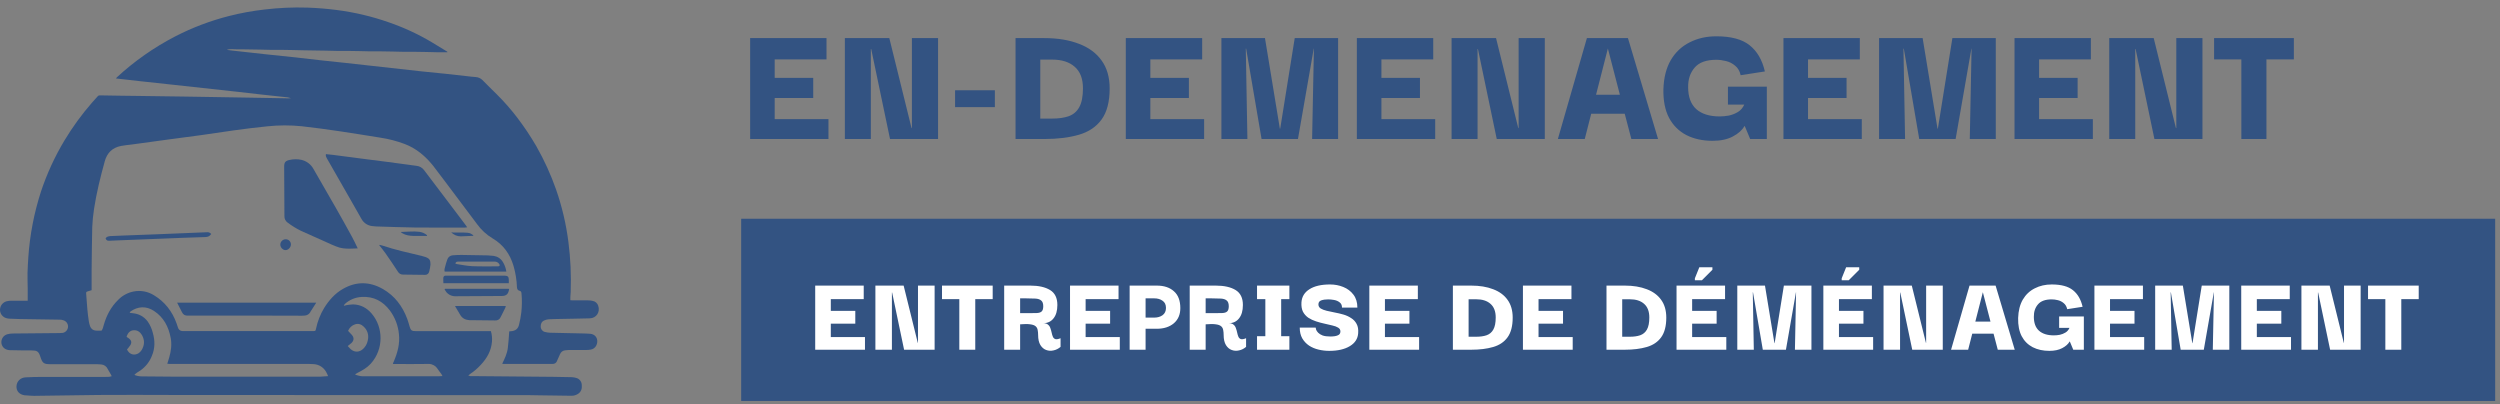
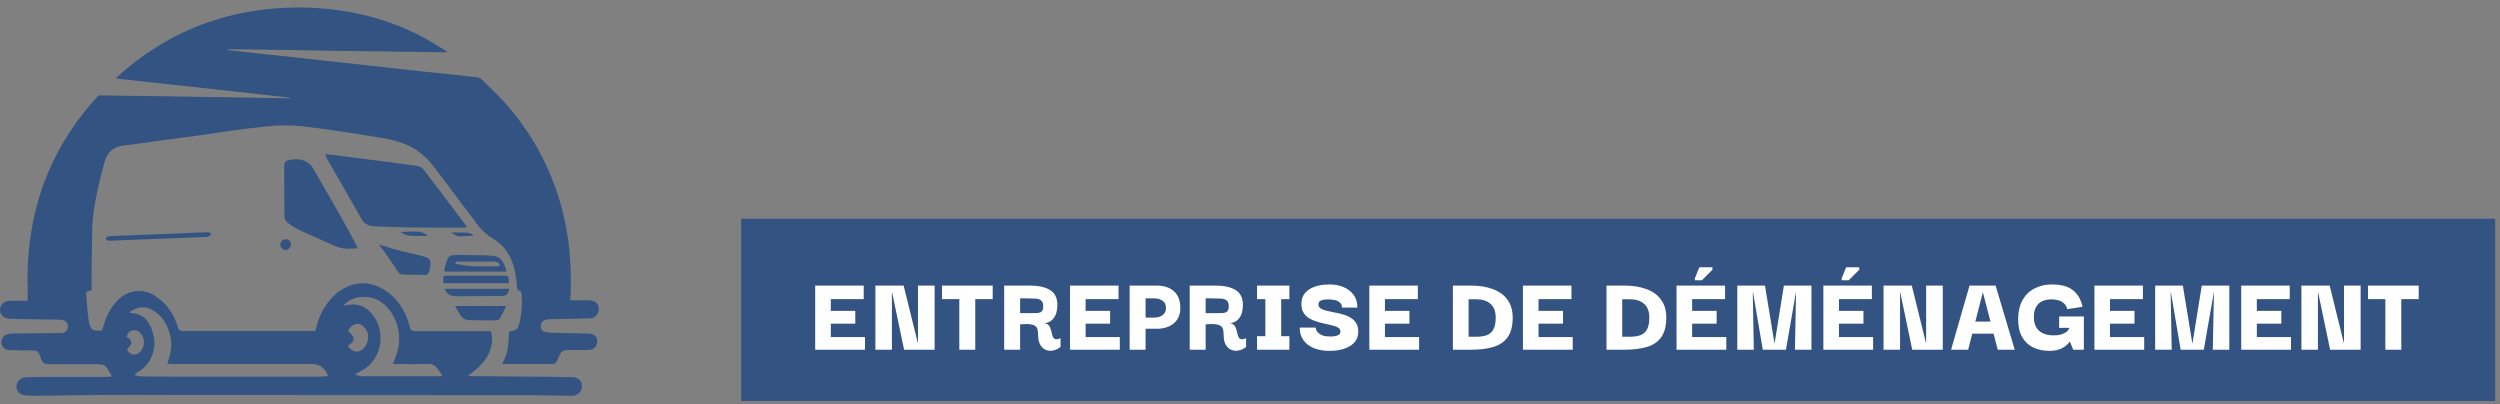
<svg xmlns="http://www.w3.org/2000/svg" width="439" height="71" viewBox="0 0 439 71" fill="none">
  <rect x="0" y="0" width="439" height="71" fill="#808080" stroke="none" />
  <path d="M4.865 50.651C4.85 49.742 4.819 48.818 4.834 47.91C4.85 47.002 4.927 46.078 4.973 45.169C5.239 41.255 5.984 37.387 7.19 33.653C8.235 30.507 9.624 27.487 11.332 24.646C12.75 22.291 14.373 20.065 16.181 17.995L17.121 16.948C17.172 16.876 17.243 16.82 17.324 16.785C17.405 16.749 17.495 16.737 17.583 16.748L21.385 16.809L23.849 16.84L32.809 16.963L44.003 17.148L50.084 17.256C50.423 17.282 50.763 17.276 51.1 17.241C50.919 17.18 50.734 17.134 50.546 17.102L45.989 16.609L41.678 16.117L30.131 14.854L24.85 14.284L20.354 13.776C20.408 13.699 20.47 13.627 20.539 13.561C23.616 10.723 27.06 8.311 30.777 6.386C33.792 4.834 36.974 3.631 40.261 2.799C42.287 2.286 44.344 1.911 46.42 1.675C48.927 1.37 51.455 1.257 53.979 1.336C55.734 1.398 57.474 1.536 59.214 1.767C62.304 2.168 65.343 2.89 68.282 3.923C70.899 4.823 73.417 5.989 75.796 7.402C76.72 7.957 77.643 8.511 78.552 9.081V9.173C77.921 9.173 77.305 9.188 76.674 9.173C76.042 9.158 75.38 9.142 74.749 9.127L72.763 9.096H70.823L68.898 9.05L66.958 9.019H65.034L63.063 8.973L61.123 8.942H59.199L57.274 8.896L53.364 8.834L51.439 8.788L49.499 8.757H47.575L45.65 8.711L43.664 8.68C43.017 8.68 42.386 8.649 41.739 8.665C41.093 8.68 40.461 8.526 39.83 8.757L40.785 8.88L46.913 9.558L51.793 10.066L56.489 10.605L60.554 11.036L74.148 12.545L78.275 12.96L82.016 13.376C82.524 13.438 83.032 13.499 83.54 13.53C83.974 13.555 84.384 13.735 84.695 14.038C85.511 14.885 86.358 15.685 87.189 16.517C88.506 17.821 89.73 19.215 90.853 20.689C92.057 22.273 93.162 23.928 94.164 25.647C95.55 28.078 96.715 30.628 97.643 33.268C98.688 36.263 99.416 39.359 99.814 42.506C100.186 45.405 100.32 48.33 100.214 51.251C100.199 51.559 100.168 51.867 100.153 52.175C100.137 52.483 100.153 52.513 100.153 52.714L100.569 52.744H103.278C103.548 52.745 103.816 52.776 104.079 52.837C104.305 52.876 104.515 52.977 104.687 53.13C104.858 53.282 104.983 53.479 105.049 53.699C105.418 54.792 104.741 55.854 103.586 55.901C101.846 55.962 100.091 55.962 98.336 56.008C97.659 56.024 96.981 56.024 96.319 56.07C96.046 56.092 95.78 56.166 95.534 56.285C95.087 56.501 94.933 56.901 94.949 57.363C94.949 57.576 95.021 57.782 95.152 57.95C95.283 58.117 95.466 58.236 95.672 58.287C95.97 58.364 96.274 58.411 96.581 58.426L102.17 58.549C102.647 58.549 103.14 58.58 103.617 58.61C104.356 58.672 104.833 59.149 104.879 59.827C104.926 60.504 104.525 61.243 103.771 61.382C103.487 61.439 103.198 61.464 102.909 61.459H99.86C99.638 61.464 99.417 61.484 99.198 61.52C99.013 61.545 98.838 61.618 98.689 61.732C98.541 61.845 98.424 61.995 98.351 62.167C98.167 62.536 97.997 62.921 97.843 63.306C97.797 63.488 97.688 63.647 97.536 63.757C97.385 63.867 97.199 63.92 97.012 63.907H88.375L88.19 63.861C88.636 62.968 89.052 62.075 89.175 61.105C89.298 60.135 89.345 59.195 89.422 58.195L89.683 58.164C90.484 58.118 90.961 57.779 91.146 57.009C91.325 56.295 91.459 55.57 91.546 54.838C91.664 53.749 91.675 52.65 91.577 51.559C91.562 51.282 91.5 51.112 91.208 51.051C90.915 50.989 90.792 50.743 90.776 50.435C90.731 49.168 90.529 47.911 90.176 46.694C89.56 44.615 88.375 42.952 86.496 41.859C85.419 41.215 84.486 40.355 83.756 39.334L78.29 32.052C77.551 31.082 76.827 30.096 76.073 29.127C74.718 27.433 73.102 26.047 71.038 25.277C69.685 24.768 68.281 24.401 66.851 24.184C64.433 23.799 62.032 23.399 59.614 23.045C57.197 22.691 55.18 22.414 52.963 22.167C50.961 21.965 48.944 21.97 46.943 22.183C43.033 22.568 39.137 23.168 35.242 23.738C33.287 24.015 31.316 24.261 29.361 24.523L23.064 25.385C22.448 25.462 21.847 25.508 21.247 25.631C19.738 25.924 18.799 26.848 18.399 28.311C17.644 31.051 16.951 33.822 16.52 36.64C16.352 37.716 16.244 38.8 16.197 39.889C16.135 42.398 16.12 44.908 16.089 47.417V50.958L15.473 51.143C15.134 51.251 15.104 51.282 15.134 51.62C15.196 52.498 15.258 53.376 15.335 54.253C15.412 55.131 15.489 55.7 15.596 56.409C15.643 56.714 15.72 57.013 15.827 57.302C15.899 57.516 16.036 57.703 16.217 57.838C16.399 57.973 16.617 58.049 16.843 58.056C17.182 58.087 17.521 58.056 17.844 58.056C18.06 57.748 18.121 57.41 18.214 57.086C18.691 55.408 19.476 53.899 20.739 52.667C21.469 51.908 22.415 51.392 23.448 51.189C24.678 50.942 25.956 51.174 27.02 51.836C28.945 52.991 30.254 54.684 31.008 56.794C31.101 57.04 31.177 57.286 31.255 57.533C31.302 57.705 31.404 57.857 31.546 57.965C31.688 58.074 31.861 58.133 32.04 58.133H55.011C55.38 58.133 55.396 58.133 55.488 57.748C55.753 56.454 56.237 55.215 56.92 54.084C57.767 52.729 58.798 51.544 60.2 50.743C62.54 49.388 64.911 49.419 67.251 50.758C69.329 51.959 70.684 53.776 71.516 56.008C71.67 56.409 71.778 56.84 71.901 57.255C72.132 58.041 72.27 58.148 73.086 58.148H86.204C86.38 58.753 86.442 59.384 86.388 60.011C86.25 61.613 85.511 62.906 84.433 64.061C83.878 64.667 83.253 65.204 82.57 65.662L82.231 65.939C82.346 65.986 82.465 66.022 82.586 66.047H83.217L97.104 66.17L100.384 66.231C100.644 66.241 100.903 66.283 101.154 66.355C101.42 66.418 101.66 66.564 101.84 66.771C102.02 66.978 102.129 67.236 102.154 67.509C102.231 68.202 102.093 68.803 101.461 69.188C101.13 69.396 100.745 69.503 100.353 69.496L94.764 69.419L92.932 69.388L30.007 69.357C25.789 69.336 21.56 69.336 17.321 69.357L5.989 69.511C5.496 69.511 4.988 69.449 4.496 69.419H4.357C3.403 69.295 2.848 68.664 2.894 67.817C2.941 66.971 3.572 66.308 4.496 66.262C5.419 66.216 6.389 66.185 7.344 66.185H18.383C18.784 66.185 19.184 66.216 19.615 66.062L19.476 65.77C19.291 65.446 19.091 65.138 18.922 64.815C18.826 64.59 18.671 64.396 18.473 64.252C18.275 64.108 18.042 64.021 17.798 63.999C17.552 63.984 17.29 63.953 17.028 63.953H8.93C7.683 63.953 7.467 63.814 7.082 62.629C6.774 61.674 6.482 61.536 5.543 61.536C4.249 61.551 2.971 61.505 1.678 61.489C1.488 61.48 1.301 61.438 1.124 61.366C0.844 61.262 0.605 61.069 0.447 60.815C0.288 60.562 0.217 60.263 0.246 59.965C0.266 59.676 0.374 59.4 0.556 59.174C0.738 58.949 0.984 58.784 1.262 58.703C1.588 58.611 1.925 58.565 2.263 58.564L10.47 58.487C10.645 58.492 10.82 58.482 10.993 58.456C11.243 58.415 11.473 58.291 11.645 58.105C11.817 57.919 11.922 57.68 11.943 57.428C11.964 57.175 11.9 56.922 11.762 56.71C11.623 56.497 11.418 56.337 11.178 56.255C10.952 56.169 10.711 56.127 10.47 56.132L3.433 56.024L1.74 55.962C1.548 55.959 1.356 55.934 1.17 55.885C0.838 55.806 0.541 55.617 0.329 55.349C0.117 55.081 0.001 54.749 0 54.407C0 54.059 0.117 53.722 0.332 53.448C0.547 53.175 0.848 52.981 1.186 52.898C1.432 52.837 1.686 52.806 1.94 52.806H4.865V50.651ZM57.613 66.047C57.508 65.777 57.384 65.515 57.243 65.262C57.018 64.876 56.7 64.553 56.318 64.322C55.937 64.091 55.503 63.959 55.057 63.938C54.457 63.891 53.841 63.907 53.24 63.907H29.838L29.376 63.876L29.715 62.767C30.038 61.659 30.192 60.52 29.977 59.349C29.607 57.394 28.76 55.731 27.051 54.607C25.681 53.699 24.218 53.776 22.91 54.7C22.855 54.749 22.809 54.806 22.771 54.869C22.833 54.915 22.848 54.946 22.879 54.946L23.264 54.992C24.357 55.1 25.25 55.547 25.927 56.44C26.353 57.049 26.661 57.733 26.836 58.456C27.221 59.796 27.236 61.151 26.682 62.459C26.277 63.522 25.557 64.435 24.619 65.077C24.28 65.308 23.91 65.477 23.602 65.831C23.997 65.999 24.421 66.088 24.85 66.093L30.192 66.139H56.289C56.689 66.124 57.089 66.078 57.613 66.047ZM69.037 63.922C69.029 63.88 69.019 63.839 69.006 63.799L69.145 63.491C69.807 61.951 70.238 60.381 70.053 58.672C69.912 57.173 69.364 55.74 68.467 54.53C67.236 52.898 65.619 52.021 63.525 52.144C62.407 52.198 61.344 52.645 60.523 53.406C60.477 53.468 60.446 53.56 60.369 53.699C60.54 53.645 60.715 53.603 60.892 53.576C61.259 53.512 61.629 53.471 62.001 53.453C63.34 53.483 64.433 54.069 65.296 55.1C67.312 57.486 67.42 61.289 65.111 63.861C64.464 64.569 63.664 65.031 62.832 65.446L62.401 65.693L62.432 65.816C62.848 65.924 63.263 66.078 63.71 66.078H77.028L77.69 66.031C77.635 65.91 77.573 65.791 77.505 65.677C77.243 65.323 76.966 64.984 76.735 64.63C76.504 64.276 75.934 63.907 75.319 63.907C73.394 63.938 71.485 63.922 69.576 63.922H69.037ZM61.062 60.766C61.214 60.951 61.379 61.126 61.554 61.289C62.247 61.921 63.125 61.89 63.787 61.243C64.116 60.93 64.359 60.538 64.495 60.104C64.818 59.103 64.68 58.164 63.91 57.394C63.479 56.963 62.955 56.747 62.324 56.963C62.053 57.053 61.805 57.202 61.597 57.399C61.39 57.596 61.228 57.836 61.123 58.102C61.385 58.379 61.6 58.595 61.801 58.826C62.201 59.303 62.17 59.781 61.724 60.227C61.539 60.396 61.323 60.55 61.062 60.766ZM22.248 59.165L22.679 59.457C23.064 59.765 23.156 60.135 22.925 60.566C22.802 60.753 22.668 60.932 22.525 61.105L22.294 61.366C22.787 62.367 23.68 62.444 24.357 62.013C24.551 61.876 24.718 61.703 24.85 61.505C25.404 60.612 25.435 59.719 24.911 58.81C24.573 58.256 24.08 57.933 23.433 57.995C22.787 58.056 22.463 58.487 22.248 59.041C22.232 59.057 22.248 59.072 22.248 59.165Z" fill="#335382" />
  <path d="M57.228 27.063L58.521 27.202L64.541 27.987L67.928 28.418L72.039 28.973L73.086 29.111C73.359 29.131 73.625 29.21 73.864 29.343C74.103 29.476 74.311 29.659 74.472 29.881L79.707 36.794L81.8 39.565C81.877 39.658 81.924 39.781 82.031 39.919L81.6 39.965C78.66 39.965 75.719 39.981 72.778 39.95C70.53 39.919 68.298 39.827 66.065 39.765L65.249 39.688C64.875 39.63 64.519 39.485 64.209 39.266C63.899 39.047 63.644 38.76 63.464 38.426C62.955 37.564 62.478 36.686 61.985 35.824L57.413 27.833C57.305 27.618 57.151 27.418 57.228 27.063Z" fill="#335382" />
  <path d="M62.817 43.614L62.109 43.645C61.277 43.676 60.43 43.707 59.614 43.476C59.174 43.337 58.742 43.172 58.321 42.983L52.855 40.535C52.018 40.129 51.224 39.639 50.484 39.072C50.315 38.949 50.177 38.787 50.084 38.599C49.99 38.412 49.942 38.204 49.946 37.995C49.93 35.1 49.899 32.206 49.899 29.311C49.884 28.511 50.115 28.233 50.885 28.079C51.548 27.928 52.236 27.923 52.902 28.064C53.352 28.163 53.776 28.357 54.145 28.633C54.514 28.909 54.82 29.261 55.042 29.665C56.366 31.944 57.68 34.228 58.983 36.517C59.938 38.195 60.877 39.873 61.801 41.567C62.155 42.198 62.447 42.86 62.817 43.614Z" fill="#335382" />
-   <path d="M31.101 53.145H55.534L54.734 54.407C54.679 54.468 54.632 54.535 54.595 54.607C54.303 55.269 53.81 55.454 53.086 55.439C47.929 55.408 42.771 55.423 37.598 55.423H33.318C33.205 55.416 33.092 55.416 32.979 55.423C32.517 55.439 32.178 55.285 31.963 54.838C31.747 54.392 31.408 53.761 31.101 53.145Z" fill="#335382" />
  <path d="M66.65 42.998L67.097 43.106C69.36 43.861 71.685 44.384 73.995 44.923C74.23 44.973 74.461 45.04 74.687 45.123C75.411 45.385 75.596 45.662 75.596 46.416C75.558 46.849 75.48 47.276 75.365 47.694C75.331 47.866 75.236 48.018 75.097 48.123C74.957 48.229 74.784 48.279 74.61 48.264L70.761 48.218C70.585 48.221 70.41 48.176 70.256 48.09C70.102 48.003 69.973 47.877 69.884 47.725C69.165 46.617 68.426 45.523 67.667 44.446C67.343 43.968 66.958 43.537 66.604 43.075L66.65 42.998Z" fill="#335382" />
  <path d="M88.913 47.694H78.09C77.982 47.402 78.09 47.14 78.151 46.878C78.262 46.43 78.395 45.988 78.552 45.554C78.62 45.352 78.747 45.174 78.917 45.045C79.088 44.916 79.293 44.841 79.506 44.831C80.049 44.779 80.594 44.759 81.138 44.769L85.665 44.846C86.019 44.861 86.373 44.892 86.712 44.938C87.033 44.985 87.34 45.101 87.612 45.28C87.883 45.458 88.112 45.694 88.282 45.97C88.612 46.494 88.827 47.081 88.913 47.694ZM79.968 46.293C80.041 46.33 80.119 46.356 80.199 46.37C81.108 46.509 82.001 46.694 82.909 46.74C84.372 46.801 85.834 46.771 87.297 46.771H87.497C87.774 46.724 87.82 46.571 87.651 46.34C87.561 46.208 87.439 46.102 87.296 46.032C87.153 45.962 86.994 45.93 86.835 45.939H80.369C80.184 45.97 80.014 46.001 79.968 46.293Z" fill="#335382" />
  <path d="M79.891 53.73H88.821C88.802 53.84 88.771 53.949 88.729 54.053C88.467 54.592 88.174 55.131 87.913 55.685C87.838 55.872 87.704 56.03 87.532 56.135C87.36 56.241 87.159 56.288 86.958 56.27L82.817 56.224H82.432C81.754 56.178 81.185 55.916 80.831 55.316C80.476 54.715 80.245 54.315 79.891 53.73Z" fill="#335382" />
  <path d="M89.345 49.727H77.859C77.844 49.403 77.828 49.096 77.844 48.803C77.841 48.75 77.85 48.697 77.87 48.647C77.889 48.598 77.918 48.553 77.956 48.515C77.994 48.477 78.039 48.448 78.088 48.429C78.138 48.409 78.191 48.401 78.244 48.403H88.683C89.191 48.449 89.329 48.603 89.345 49.111V49.727Z" fill="#335382" />
  <path d="M37.09 41.089C36.828 41.49 36.489 41.613 36.058 41.628C33.395 41.705 30.731 41.813 28.052 41.921L20.646 42.213L19.245 42.275C19.105 42.292 18.963 42.276 18.83 42.229C18.697 42.156 18.598 42.035 18.552 41.89C18.537 41.813 18.691 41.659 18.799 41.597C18.975 41.521 19.162 41.474 19.353 41.459C20.061 41.418 20.77 41.387 21.478 41.367L27.636 41.136L36.304 40.782C36.451 40.76 36.6 40.777 36.738 40.831C36.876 40.885 36.997 40.974 37.09 41.089Z" fill="#335382" />
  <path d="M89.406 50.727C89.283 51.62 88.929 51.975 88.113 51.975C85.424 52.005 82.729 52.021 80.03 52.021C79.714 52.035 79.4 51.976 79.111 51.848C78.823 51.719 78.568 51.526 78.367 51.282C78.26 51.139 78.163 50.99 78.075 50.835L78.105 50.743L78.151 50.712H89.129L89.406 50.727Z" fill="#335382" />
  <path d="M50.13 42.013C50.256 42.007 50.382 42.026 50.499 42.071C50.617 42.116 50.724 42.184 50.814 42.273C50.904 42.361 50.974 42.467 51.021 42.584C51.068 42.701 51.089 42.827 51.085 42.952C51.069 43.445 50.623 43.907 50.161 43.922C49.699 43.938 49.222 43.476 49.222 42.952C49.225 42.71 49.322 42.477 49.49 42.303C49.659 42.129 49.888 42.025 50.13 42.013Z" fill="#335382" />
  <path d="M74.965 41.428H72.624C71.931 41.413 71.239 41.32 70.638 40.951C70.537 40.897 70.448 40.824 70.376 40.735C71.469 40.72 72.547 40.566 73.625 40.705C74.13 40.768 74.606 40.977 74.995 41.305L74.965 41.428Z" fill="#335382" />
  <path d="M83.094 41.413C82.355 41.444 81.631 41.49 80.892 41.505C80.582 41.502 80.275 41.438 79.99 41.317C79.705 41.195 79.446 41.019 79.229 40.797L79.583 40.828H80.63C81.138 40.828 81.631 40.828 82.124 40.874C82.616 40.92 82.817 41.105 83.109 41.305L83.094 41.413Z" fill="#335382" />
-   <path d="M136.036 20.917H145.479V24.411H131.724V6.69H145.133V10.436H136.036V13.678H142.804V17.203H136.036V20.917ZM160.13 6.69H164.725V24.411H156.289L152.984 8.61H152.921V24.411H148.357V6.69H156.163L160.067 22.491H160.13V6.69ZM167.712 18.808V15.85H174.7V18.808H167.712ZM194.857 15.535C194.857 17.864 194.384 19.679 193.44 20.98C192.517 22.26 191.195 23.152 189.474 23.656C187.753 24.159 185.728 24.411 183.399 24.411H178.331V6.69H183.399C185.728 6.69 187.753 7.026 189.474 7.697C191.195 8.348 192.517 9.323 193.44 10.624C194.384 11.925 194.857 13.562 194.857 15.535ZM182.675 20.823H184.753C185.886 20.823 186.851 20.686 187.648 20.414C188.467 20.12 189.086 19.595 189.506 18.84C189.946 18.064 190.167 16.951 190.167 15.503C190.167 13.825 189.684 12.566 188.719 11.726C187.774 10.887 186.452 10.467 184.753 10.467H182.675V20.823ZM202.002 20.917H211.445V24.411H197.69V6.69H211.099V10.436H202.002V13.678H208.769V17.203H202.002V20.917ZM214.48 24.411V6.69H222.129L224.742 22.586H224.805L227.354 6.69H234.972V24.411H230.408L230.722 8.547H230.691L227.921 24.411H221.531L218.824 8.547H218.761L219.044 24.411H214.48ZM242.577 20.917H252.02V24.411H238.265V6.69H251.674V10.436H242.577V13.678H249.345V17.203H242.577V20.917ZM266.671 6.69H271.266V24.411H262.83L259.525 8.61H259.462V24.411H254.898V6.69H262.705L266.608 22.491H266.671V6.69ZM273.56 24.411L278.66 6.69H285.868L291.156 24.411H286.466L285.301 19.973H279.415L278.282 24.411H273.56ZM282.342 8.516L280.265 16.637H284.451L282.342 8.516ZM300.719 24.726C298.977 24.726 297.445 24.39 296.123 23.719C294.801 23.026 293.784 22.009 293.07 20.666C292.378 19.323 292.052 17.654 292.094 15.661C292.157 13.646 292.588 11.947 293.385 10.562C294.203 9.177 295.305 8.138 296.69 7.445C298.075 6.732 299.638 6.375 301.38 6.375C303.982 6.375 305.934 6.9 307.235 7.949C308.557 8.998 309.448 10.53 309.91 12.545L305.661 13.206C305.493 12.471 305.168 11.915 304.685 11.537C304.223 11.139 303.688 10.866 303.08 10.719C302.492 10.572 301.926 10.499 301.38 10.499C299.617 10.499 298.348 10.96 297.571 11.884C296.795 12.786 296.417 13.93 296.438 15.315C296.438 17.014 296.91 18.294 297.855 19.155C298.82 20.015 300.194 20.445 301.978 20.445C302.503 20.445 303.048 20.393 303.615 20.288C304.181 20.162 304.706 19.952 305.189 19.658C305.671 19.364 306.039 18.934 306.29 18.368H303.426V15.22H310.256V24.411H307.329L306.385 22.145H306.322C305.923 22.858 305.241 23.467 304.276 23.971C303.332 24.474 302.146 24.726 300.719 24.726ZM317.488 20.917H326.931V24.411H313.176V6.69H326.585V10.436H317.488V13.678H324.255V17.203H317.488V20.917ZM329.966 24.411V6.69H337.615L340.228 22.586H340.291L342.84 6.69H350.458V24.411H345.894L346.208 8.547H346.177L343.407 24.411H337.017L334.31 8.547H334.247L334.531 24.411H329.966ZM358.063 20.917H367.506V24.411H353.751V6.69H367.16V10.436H358.063V13.678H364.831V17.203H358.063V20.917ZM382.157 6.69H386.752V24.411H378.316L375.011 8.61H374.948V24.411H370.384V6.69H378.191L382.094 22.491H382.157V6.69ZM388.795 10.436V6.69H402.802V10.436H397.986V24.411H393.579V10.436H388.795Z" fill="#335382" />
  <rect width="308" height="32" transform="translate(130.15 38.411)" fill="#335382" />
  <path d="M145.89 59.191H151.89V61.411H143.15V50.151H151.67V52.531H145.89V54.591H150.19V56.831H145.89V59.191ZM161.199 50.151H164.119V61.411H158.759L156.659 51.371H156.619V61.411H153.719V50.151H158.679L161.159 60.191H161.199V50.151ZM165.416 52.531V50.151H174.316V52.531H171.256V61.411H168.456V52.531H165.416ZM176.334 61.411V50.151H180.914C182.38 50.151 183.54 50.411 184.394 50.931C185.247 51.451 185.674 52.325 185.674 53.551C185.674 54.565 185.447 55.351 184.994 55.911C184.554 56.471 183.954 56.751 183.194 56.751C183.567 56.751 183.847 56.838 184.034 57.011C184.234 57.171 184.374 57.385 184.454 57.651C184.547 57.905 184.62 58.165 184.674 58.431C184.727 58.698 184.8 58.938 184.894 59.151C184.987 59.351 185.134 59.485 185.334 59.551C185.547 59.605 185.847 59.551 186.234 59.391V60.911C185.86 61.231 185.447 61.438 184.994 61.531C184.54 61.638 184.107 61.611 183.694 61.451C183.294 61.305 182.96 61.018 182.694 60.591C182.427 60.151 182.294 59.558 182.294 58.811C182.294 58.491 182.267 58.205 182.214 57.951C182.174 57.685 182.054 57.465 181.854 57.291C181.654 57.118 181.34 57.005 180.914 56.951C180.487 56.885 179.894 56.885 179.134 56.951V61.411H176.334ZM179.134 54.991H180.534C181.147 54.991 181.647 54.985 182.034 54.971C182.42 54.958 182.707 54.871 182.894 54.711C183.094 54.538 183.194 54.231 183.194 53.791C183.194 53.298 183.074 52.958 182.834 52.771C182.607 52.571 182.267 52.458 181.814 52.431C181.374 52.405 180.827 52.391 180.174 52.391H179.134V54.991ZM190.636 59.191H196.636V61.411H187.896V50.151H196.416V52.531H190.636V54.591H194.936V56.831H190.636V59.191ZM201.165 61.411H198.365V50.151H203.125C204.405 50.151 205.412 50.485 206.145 51.151C206.892 51.805 207.265 52.791 207.265 54.111C207.265 55.231 206.885 56.118 206.125 56.771C205.365 57.411 204.365 57.731 203.125 57.731H201.165V61.411ZM202.705 52.391H201.165V55.771H202.705C203.265 55.771 203.745 55.631 204.145 55.351C204.545 55.058 204.745 54.631 204.745 54.071C204.745 53.498 204.545 53.078 204.145 52.811C203.758 52.531 203.278 52.391 202.705 52.391ZM208.912 61.411V50.151H213.492C214.958 50.151 216.118 50.411 216.972 50.931C217.825 51.451 218.252 52.325 218.252 53.551C218.252 54.565 218.025 55.351 217.572 55.911C217.132 56.471 216.532 56.751 215.772 56.751C216.145 56.751 216.425 56.838 216.612 57.011C216.812 57.171 216.952 57.385 217.032 57.651C217.125 57.905 217.198 58.165 217.252 58.431C217.305 58.698 217.378 58.938 217.472 59.151C217.565 59.351 217.712 59.485 217.912 59.551C218.125 59.605 218.425 59.551 218.812 59.391V60.911C218.438 61.231 218.025 61.438 217.572 61.531C217.118 61.638 216.685 61.611 216.272 61.451C215.872 61.305 215.538 61.018 215.272 60.591C215.005 60.151 214.872 59.558 214.872 58.811C214.872 58.491 214.845 58.205 214.792 57.951C214.752 57.685 214.632 57.465 214.432 57.291C214.232 57.118 213.918 57.005 213.492 56.951C213.065 56.885 212.472 56.885 211.712 56.951V61.411H208.912ZM211.712 54.991H213.112C213.725 54.991 214.225 54.985 214.612 54.971C214.998 54.958 215.285 54.871 215.472 54.711C215.672 54.538 215.772 54.231 215.772 53.791C215.772 53.298 215.652 52.958 215.412 52.771C215.185 52.571 214.845 52.458 214.392 52.431C213.952 52.405 213.405 52.391 212.752 52.391H211.712V54.991ZM226.414 59.031V61.411H220.734V59.031H222.194V52.531H220.734V50.151H226.414V52.531H224.974V59.031H226.414ZM233.415 61.611C232.775 61.611 232.148 61.538 231.535 61.391C230.922 61.245 230.368 61.011 229.875 60.691C229.382 60.358 228.982 59.931 228.675 59.411C228.382 58.891 228.235 58.265 228.235 57.531H231.035C231.035 57.611 231.062 57.738 231.115 57.911C231.182 58.071 231.302 58.245 231.475 58.431C231.662 58.618 231.922 58.778 232.255 58.911C232.602 59.031 233.062 59.091 233.635 59.091C233.888 59.091 234.148 59.071 234.415 59.031C234.682 58.991 234.908 58.911 235.095 58.791C235.282 58.658 235.375 58.458 235.375 58.191C235.375 57.911 235.242 57.691 234.975 57.531C234.722 57.371 234.382 57.245 233.955 57.151C233.542 57.045 233.082 56.938 232.575 56.831C232.082 56.725 231.588 56.591 231.095 56.431C230.602 56.271 230.148 56.058 229.735 55.791C229.335 55.511 229.022 55.158 228.795 54.731C228.582 54.291 228.495 53.745 228.535 53.091C228.602 52.105 229.068 51.338 229.935 50.791C230.802 50.231 232.008 49.951 233.555 49.951C234.382 49.951 235.155 50.098 235.875 50.391C236.608 50.685 237.202 51.131 237.655 51.731C238.122 52.331 238.355 53.091 238.355 54.011H235.655C235.655 53.598 235.515 53.291 235.235 53.091C234.968 52.878 234.642 52.738 234.255 52.671C233.882 52.605 233.542 52.571 233.235 52.571C232.742 52.571 232.328 52.631 231.995 52.751C231.675 52.871 231.515 53.105 231.515 53.451C231.515 53.758 231.648 53.998 231.915 54.171C232.182 54.331 232.528 54.465 232.955 54.571C233.382 54.665 233.848 54.765 234.355 54.871C234.875 54.965 235.388 55.085 235.895 55.231C236.402 55.378 236.855 55.585 237.255 55.851C237.668 56.105 237.988 56.445 238.215 56.871C238.455 57.298 238.548 57.845 238.495 58.511C238.428 59.485 237.935 60.245 237.015 60.791C236.108 61.338 234.908 61.611 233.415 61.611ZM243.195 59.191H249.195V61.411H240.455V50.151H248.975V52.531H243.195V54.591H247.495V56.831H243.195V59.191ZM265.627 55.771C265.627 57.251 265.327 58.405 264.727 59.231C264.141 60.045 263.301 60.611 262.207 60.931C261.114 61.251 259.827 61.411 258.347 61.411H255.127V50.151H258.347C259.827 50.151 261.114 50.365 262.207 50.791C263.301 51.205 264.141 51.825 264.727 52.651C265.327 53.478 265.627 54.518 265.627 55.771ZM257.887 59.131H259.207C259.927 59.131 260.541 59.045 261.047 58.871C261.567 58.685 261.961 58.351 262.227 57.871C262.507 57.378 262.647 56.671 262.647 55.751C262.647 54.685 262.341 53.885 261.727 53.351C261.127 52.818 260.287 52.551 259.207 52.551H257.887V59.131ZM270.167 59.191H276.167V61.411H267.427V50.151H275.947V52.531H270.167V54.591H274.467V56.831H270.167V59.191ZM292.6 55.771C292.6 57.251 292.3 58.405 291.7 59.231C291.113 60.045 290.273 60.611 289.18 60.931C288.087 61.251 286.8 61.411 285.32 61.411H282.1V50.151H285.32C286.8 50.151 288.087 50.365 289.18 50.791C290.273 51.205 291.113 51.825 291.7 52.651C292.3 53.478 292.6 54.518 292.6 55.771ZM284.86 59.131H286.18C286.9 59.131 287.513 59.045 288.02 58.871C288.54 58.685 288.933 58.351 289.2 57.871C289.48 57.378 289.62 56.671 289.62 55.751C289.62 54.685 289.313 53.885 288.7 53.351C288.1 52.818 287.26 52.551 286.18 52.551H284.86V59.131ZM297.14 59.191H303.14V61.411H294.4V50.151H302.92V52.531H297.14V54.591H301.44V56.831H297.14V59.191ZM298.86 49.211H297.62V48.871L298.4 46.931H300.7V47.371L298.86 49.211ZM305.069 61.411V50.151H309.929L311.589 60.251H311.629L313.249 50.151H318.089V61.411H315.189L315.389 51.331H315.369L313.609 61.411H309.549L307.829 51.331H307.789L307.969 61.411H305.069ZM322.921 59.191H328.921V61.411H320.181V50.151H328.701V52.531H322.921V54.591H327.221V56.831H322.921V59.191ZM324.641 49.211H323.401V48.871L324.181 46.931H326.481V47.371L324.641 49.211ZM338.23 50.151H341.15V61.411H335.79L333.69 51.371H333.65V61.411H330.75V50.151H335.71L338.19 60.191H338.23V50.151ZM342.608 61.411L345.848 50.151H350.428L353.788 61.411H350.808L350.068 58.591H346.328L345.608 61.411H342.608ZM348.188 51.311L346.868 56.471H349.528L348.188 51.311ZM359.864 61.611C358.757 61.611 357.784 61.398 356.944 60.971C356.104 60.531 355.457 59.885 355.004 59.031C354.564 58.178 354.357 57.118 354.384 55.851C354.424 54.571 354.697 53.491 355.204 52.611C355.724 51.731 356.424 51.071 357.304 50.631C358.184 50.178 359.177 49.951 360.284 49.951C361.937 49.951 363.177 50.285 364.004 50.951C364.844 51.618 365.411 52.591 365.704 53.871L363.004 54.291C362.897 53.825 362.691 53.471 362.384 53.231C362.091 52.978 361.751 52.805 361.364 52.711C360.991 52.618 360.631 52.571 360.284 52.571C359.164 52.571 358.357 52.865 357.864 53.451C357.371 54.025 357.131 54.751 357.144 55.631C357.144 56.711 357.444 57.525 358.044 58.071C358.657 58.618 359.531 58.891 360.664 58.891C360.997 58.891 361.344 58.858 361.704 58.791C362.064 58.711 362.397 58.578 362.704 58.391C363.011 58.205 363.244 57.931 363.404 57.571H361.584V55.571H365.924V61.411H364.064L363.464 59.971H363.424C363.171 60.425 362.737 60.811 362.124 61.131C361.524 61.451 360.771 61.611 359.864 61.611ZM370.519 59.191H376.519V61.411H367.779V50.151H376.299V52.531H370.519V54.591H374.819V56.831H370.519V59.191ZM378.448 61.411V50.151H383.308L384.968 60.251H385.008L386.628 50.151H391.468V61.411H388.568L388.768 51.331H388.748L386.988 61.411H382.928L381.208 51.331H381.168L381.348 61.411H378.448ZM396.3 59.191H402.3V61.411H393.56V50.151H402.08V52.531H396.3V54.591H400.6V56.831H396.3V59.191ZM411.609 50.151H414.529V61.411H409.169L407.069 51.371H407.029V61.411H404.129V50.151H409.089L411.569 60.191H411.609V50.151ZM415.827 52.531V50.151H424.727V52.531H421.667V61.411H418.867V52.531H415.827Z" fill="white" />
</svg>